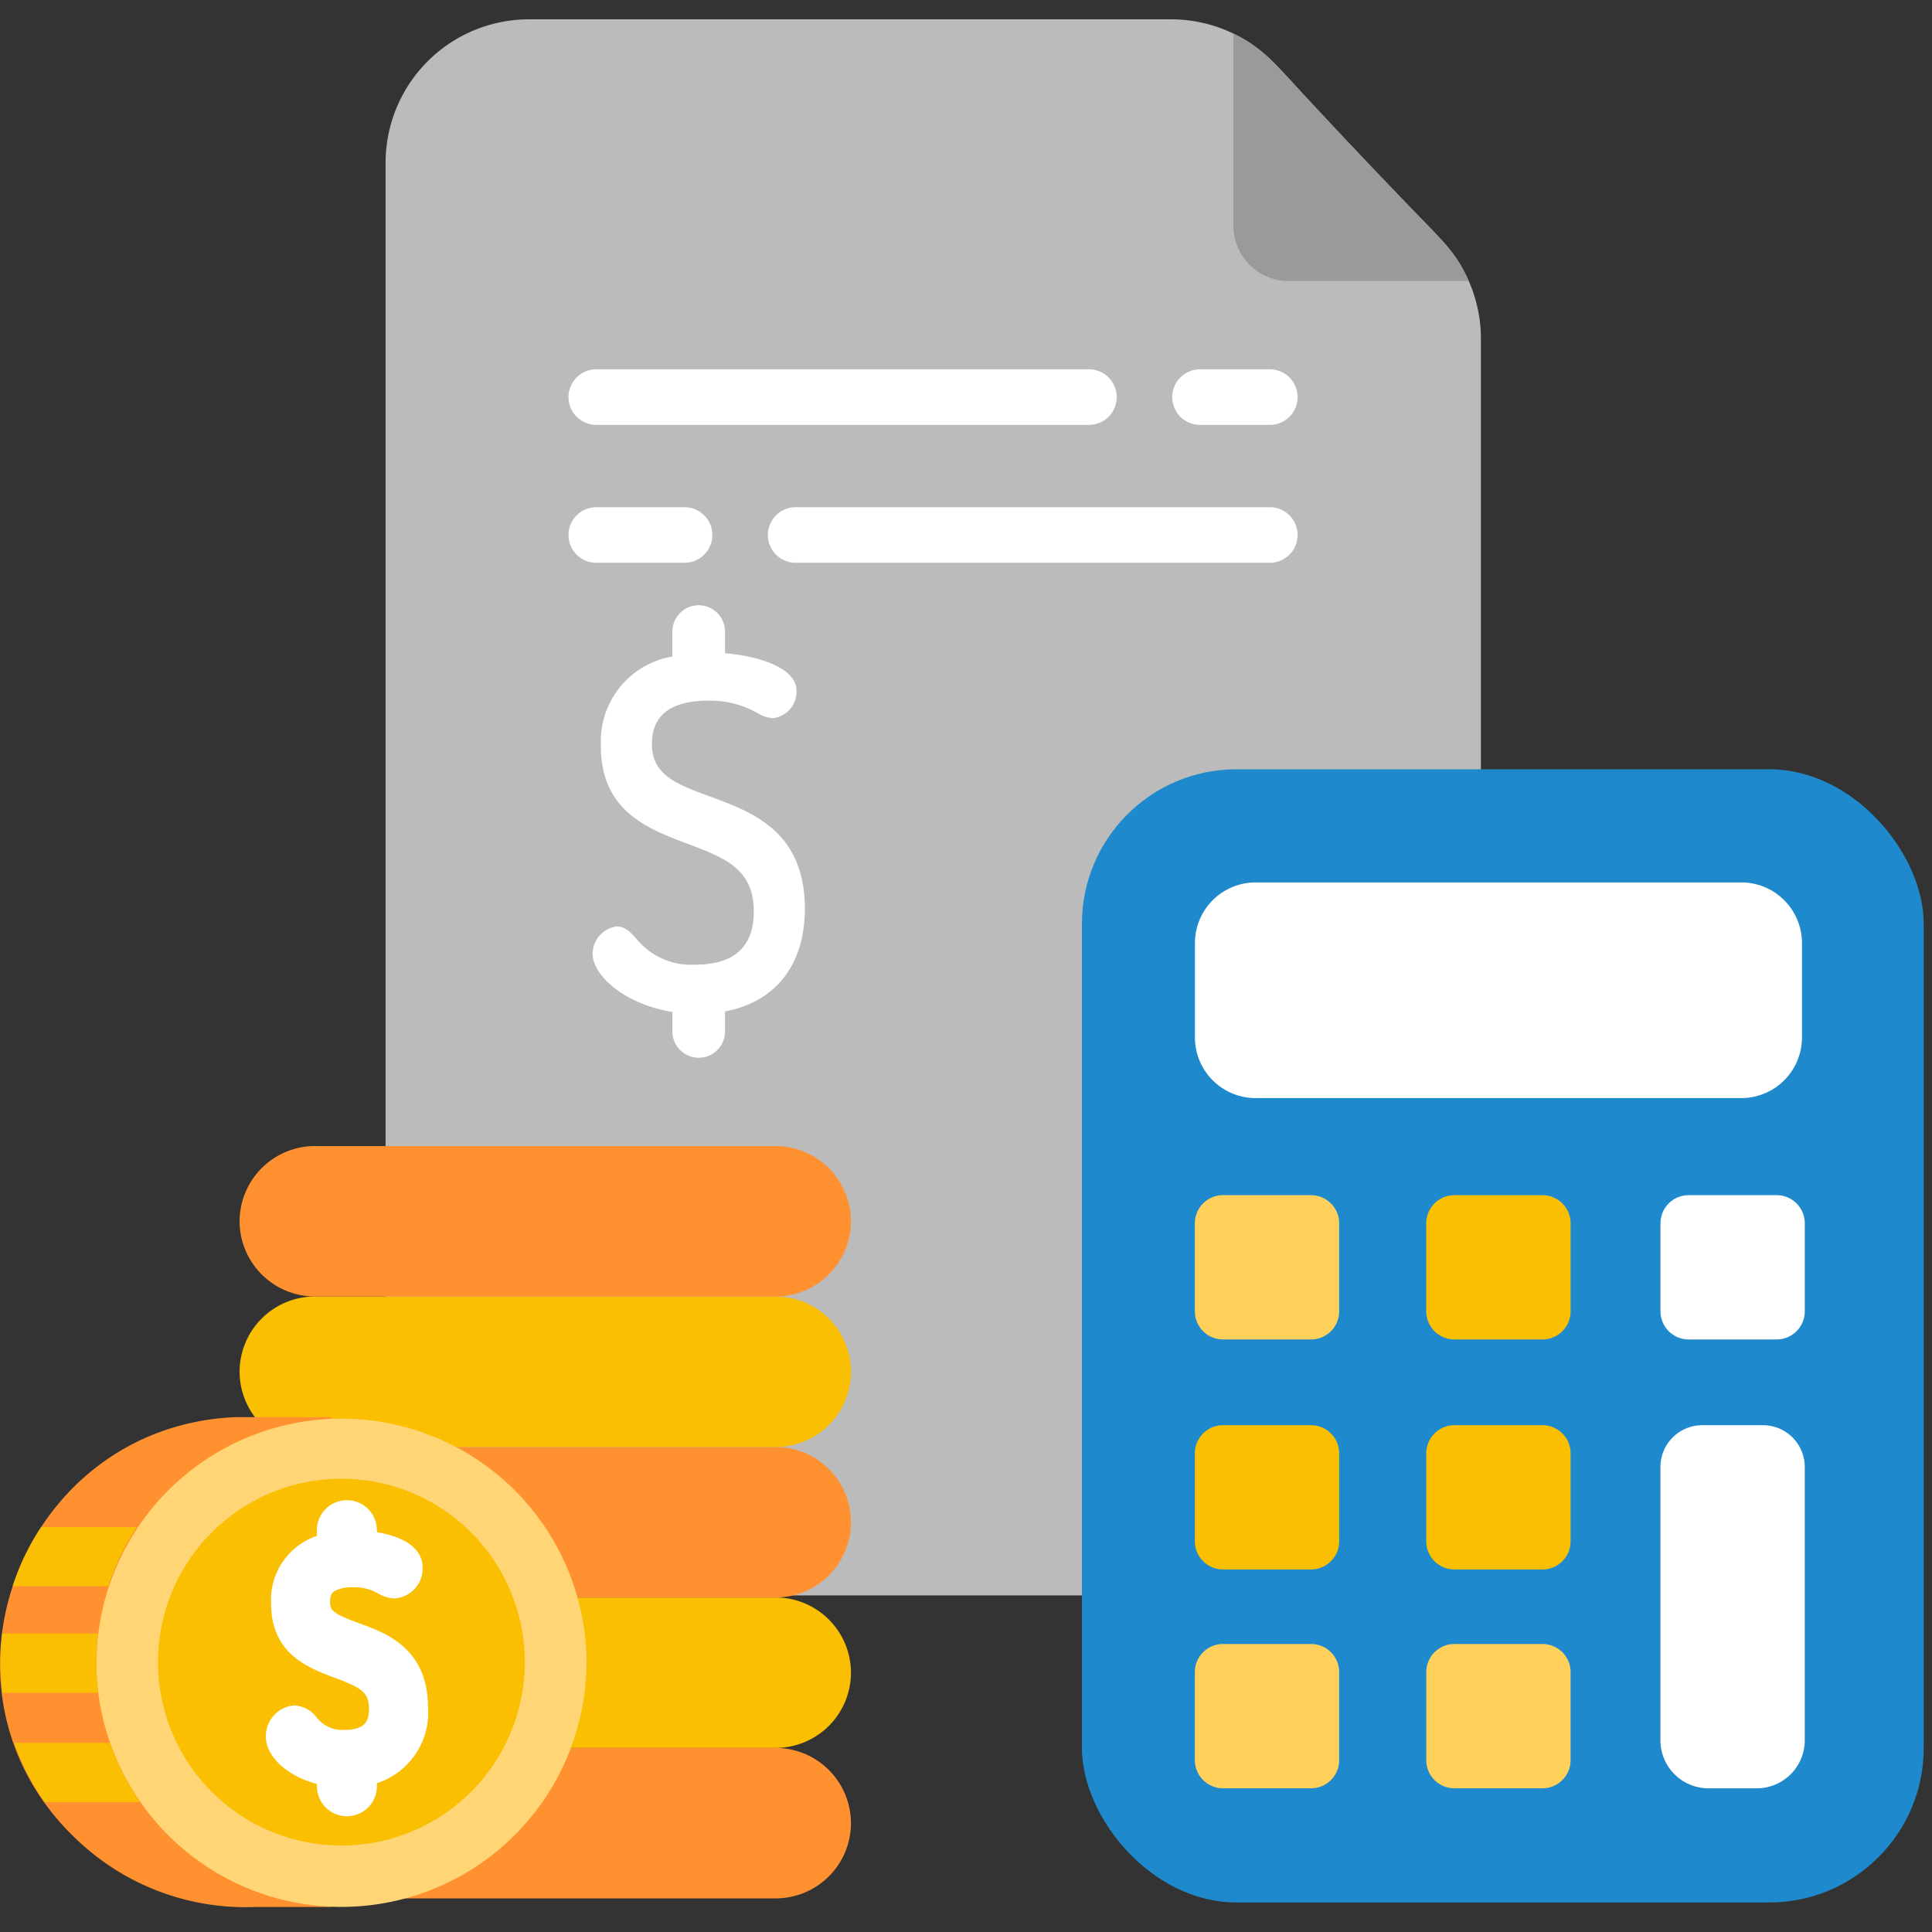
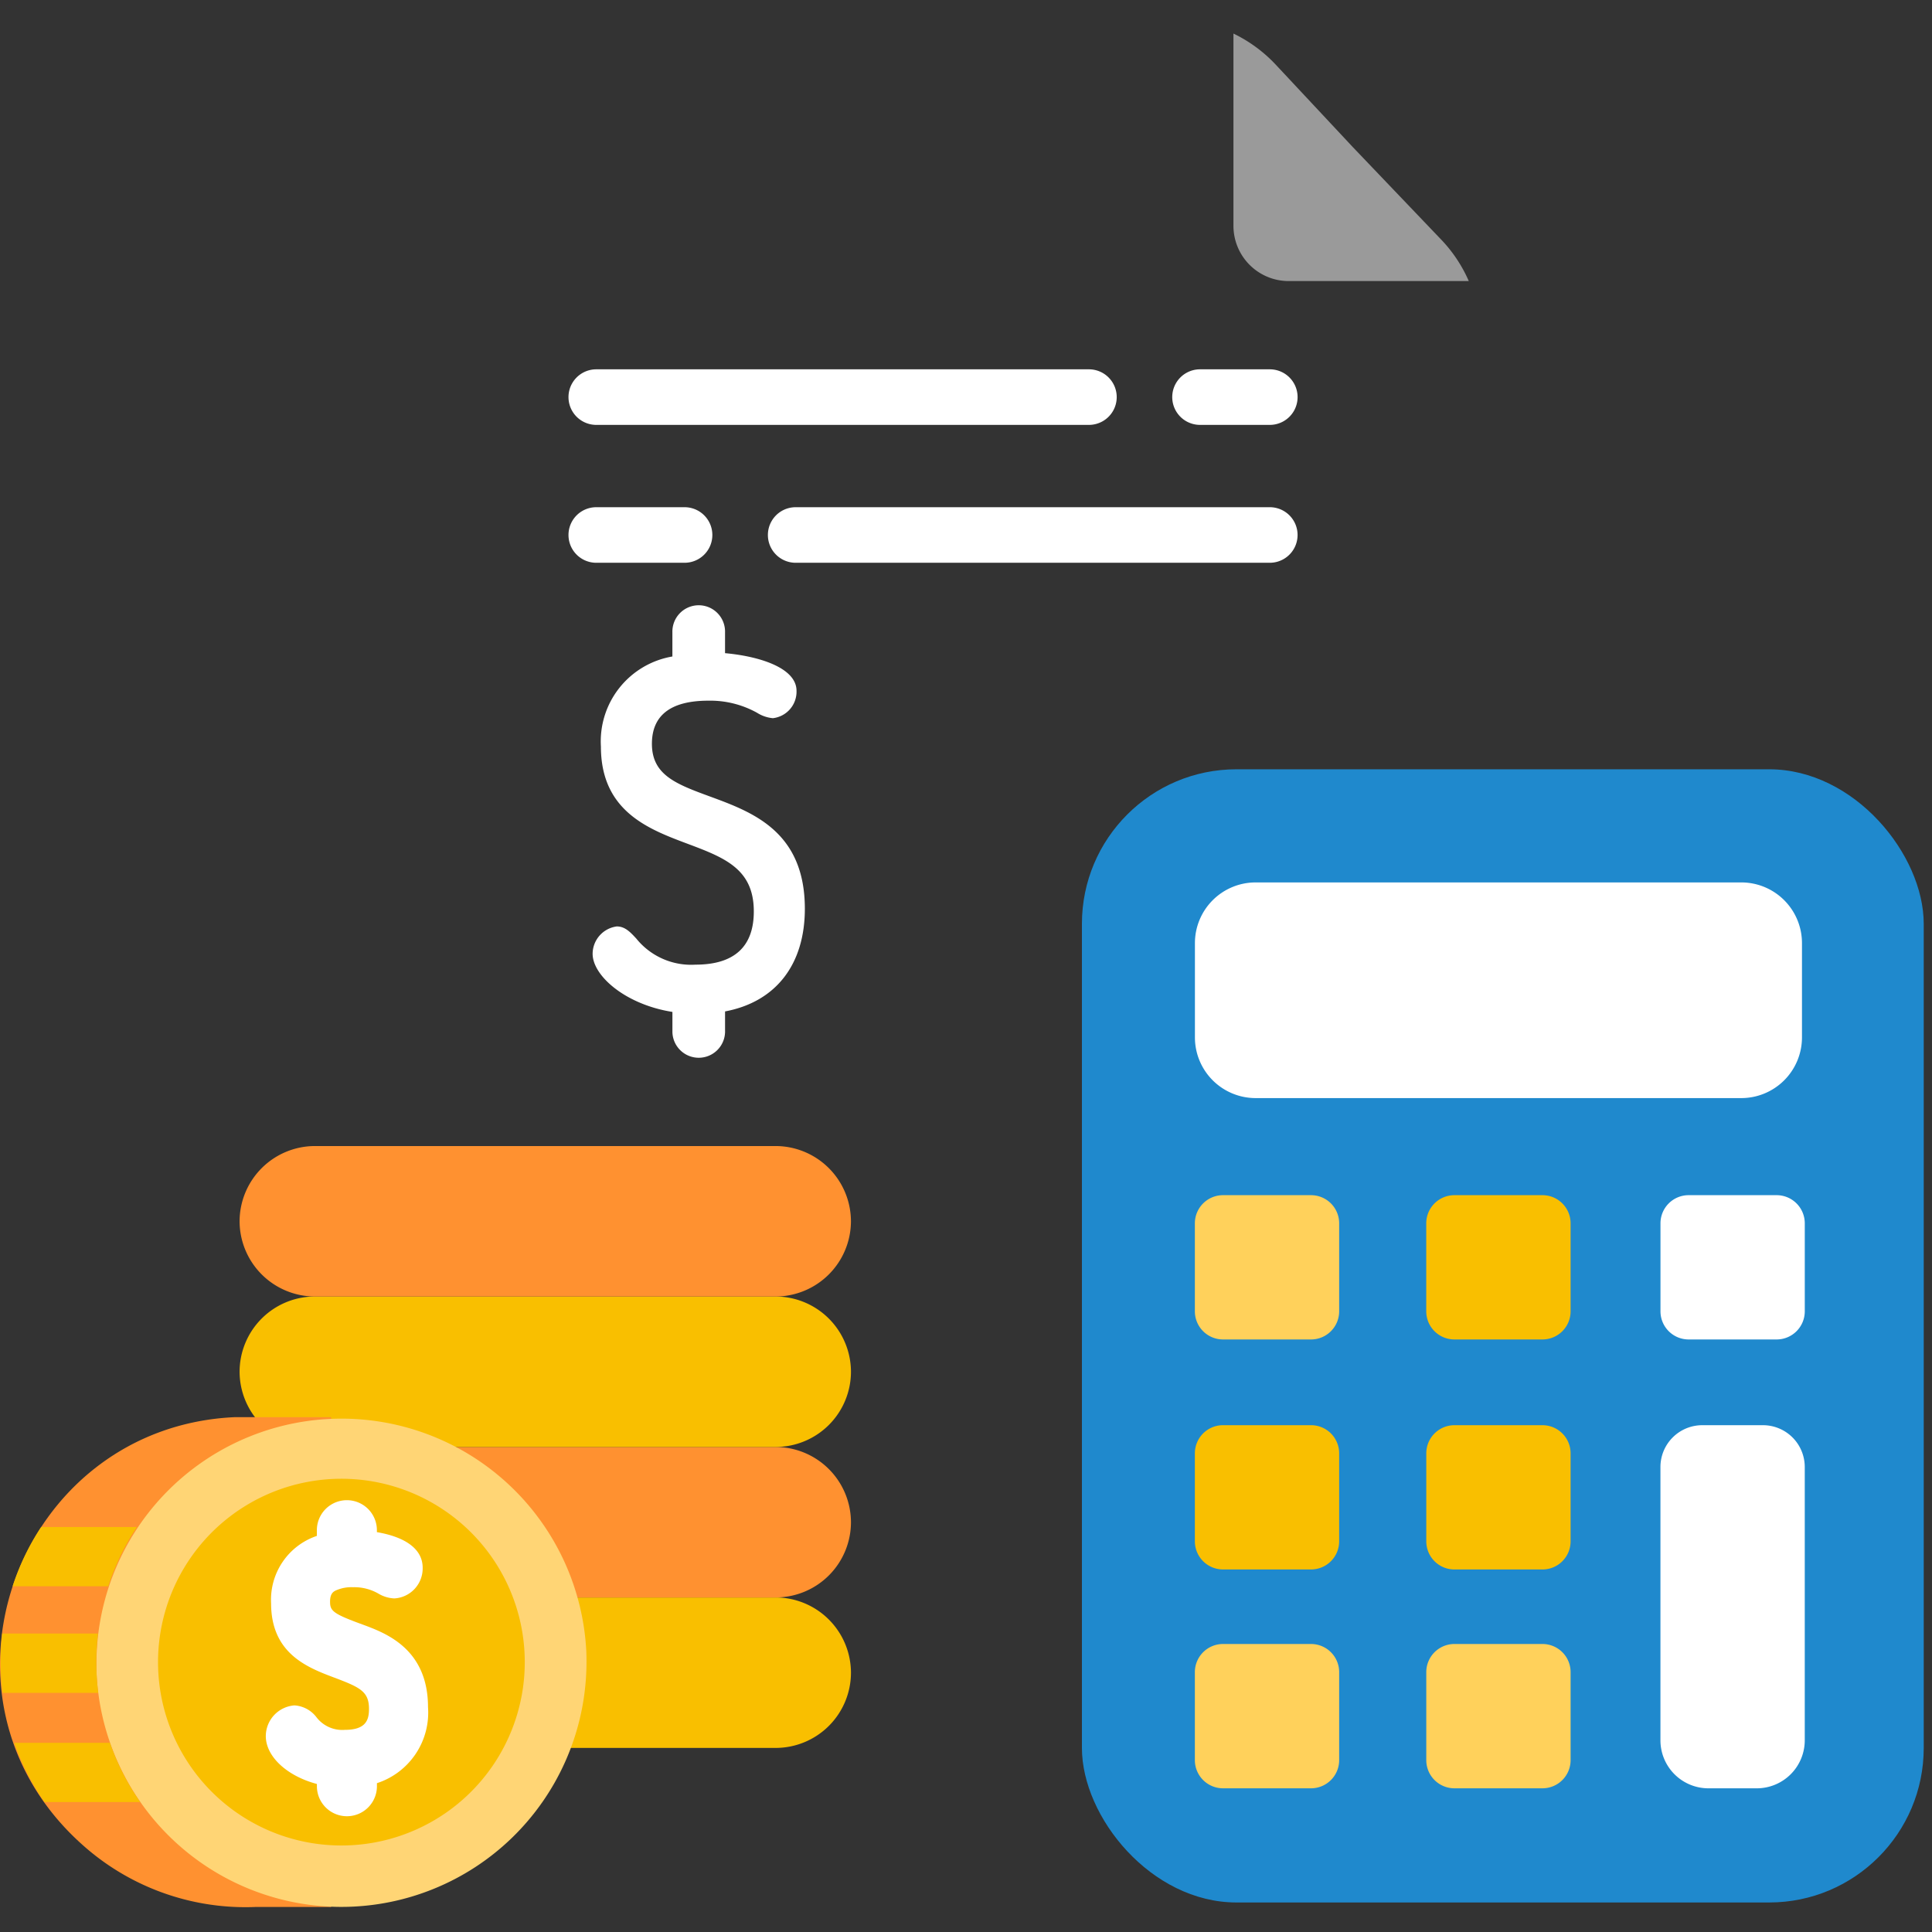
<svg xmlns="http://www.w3.org/2000/svg" width="100" height="100" viewBox="0 0 100 100">
  <rect x="0" y="0" width="100" height="100" fill="#333333" stroke="none" />
  <g id="ic-finance" transform="translate(-913 -1263)">
    <g id="budget" transform="translate(913 1261)">
-       <path id="Union_1" data-name="Union 1" d="M56.694,16.53V74.142c0,.115,0,.23-.008.345a7.438,7.438,0,0,1-7.431,7.091H7.439A7.438,7.438,0,0,1,0,74.142V7.439A7.427,7.427,0,0,1,7.439,0H40.655a7.415,7.415,0,0,1,3.23.74c2.01.967,2.575,2.189,6.187,5.882,4.155,4.511,5.146,4.973,5.993,6.927A7.357,7.357,0,0,1,56.694,16.53Z" transform="translate(19.958 3)" fill="#bbb" />
      <g id="Group_1132" data-name="Group 1132" transform="translate(3.731)">
        <rect id="Rectangle_12" data-name="Rectangle 12" width="43.572" height="58.654" rx="8" transform="translate(52.269 41.818)" fill="#1f89cd" />
        <path id="Path_72" data-name="Path 72" d="M366.372,370.618v4.554a1.457,1.457,0,0,1-1.456,1.457H360.36a1.457,1.457,0,0,1-1.458-1.457v-4.554a1.457,1.457,0,0,1,1.458-1.457h4.556A1.457,1.457,0,0,1,366.372,370.618Z" transform="translate(-288.809 -293.393)" fill="#f9bf00" />
        <path id="Path_73" data-name="Path 73" d="M320.456,208.425V213.3a3.142,3.142,0,0,1-3.142,3.142H292.177a3.143,3.143,0,0,1-3.142-3.142v-4.879a3.143,3.143,0,0,1,3.142-3.142h25.136A3.142,3.142,0,0,1,320.456,208.425Z" transform="translate(-230.917 -157.605)" fill="#fff" />
        <g id="Group_58" data-name="Group 58" transform="translate(58.118 63.859)">
          <path id="Path_75" data-name="Path 75" d="M296.5,370.618v4.554a1.457,1.457,0,0,1-1.457,1.457h-4.555a1.458,1.458,0,0,1-1.457-1.457v-4.554a1.458,1.458,0,0,1,1.457-1.457h4.555A1.457,1.457,0,0,1,296.5,370.618Z" transform="translate(-289.034 -357.253)" fill="#f9bf00" />
          <path id="Path_76" data-name="Path 76" d="M366.372,301.143V305.7a1.457,1.457,0,0,1-1.456,1.457H360.36A1.457,1.457,0,0,1,358.9,305.7v-4.554a1.457,1.457,0,0,1,1.458-1.457h4.556A1.457,1.457,0,0,1,366.372,301.143Z" transform="translate(-346.927 -299.686)" fill="#f9bf00" />
        </g>
        <path id="Path_77" data-name="Path 77" d="M437.082,301.143V305.7a1.457,1.457,0,0,1-1.458,1.457h-4.554a1.457,1.457,0,0,1-1.457-1.457v-4.554a1.457,1.457,0,0,1,1.457-1.457h4.554A1.457,1.457,0,0,1,437.082,301.143Z" transform="translate(-347.398 -235.827)" fill="#fff" />
        <g id="Group_59" data-name="Group 59" transform="translate(58.118 63.859)">
          <path id="Path_78" data-name="Path 78" d="M296.5,301.143V305.7a1.457,1.457,0,0,1-1.457,1.457h-4.555a1.458,1.458,0,0,1-1.457-1.457v-4.554a1.458,1.458,0,0,1,1.457-1.457h4.555A1.457,1.457,0,0,1,296.5,301.143Z" transform="translate(-289.034 -299.686)" fill="#ffd15b" />
          <path id="Path_79" data-name="Path 79" d="M366.372,436.691v4.556a1.457,1.457,0,0,1-1.456,1.457H360.36a1.457,1.457,0,0,1-1.458-1.457v-4.556a1.457,1.457,0,0,1,1.458-1.456h4.556A1.456,1.456,0,0,1,366.372,436.691Z" transform="translate(-346.927 -412.001)" fill="#ffd15b" />
          <path id="Path_80" data-name="Path 80" d="M296.5,436.691v4.556a1.457,1.457,0,0,1-1.457,1.457h-4.555a1.458,1.458,0,0,1-1.457-1.457v-4.556a1.458,1.458,0,0,1,1.457-1.456h4.555A1.457,1.457,0,0,1,296.5,436.691Z" transform="translate(-289.034 -412.001)" fill="#ffd15b" />
        </g>
        <path id="Path_81" data-name="Path 81" d="M437.082,371.326v14.143a2.485,2.485,0,0,1-2.485,2.487h-2.5a2.485,2.485,0,0,1-2.485-2.487V371.326a2.165,2.165,0,0,1,2.165-2.165h3.139A2.164,2.164,0,0,1,437.082,371.326Z" transform="translate(-347.399 -293.393)" fill="#fff" />
      </g>
      <path id="Path_90" data-name="Path 90" d="M351.1,16.811h-9.321a2.86,2.86,0,0,1-2.86-2.86V4a7.43,7.43,0,0,1,2.2,1.621l3.983,4.26,4.558,4.771A7.364,7.364,0,0,1,351.1,16.811Z" transform="translate(-275.076 -0.263)" fill="#9a9a9a" />
      <g id="Group_62" data-name="Group 62" transform="translate(29.425 21.116)">
        <path id="Path_91" data-name="Path 91" d="M165.595,174.109h0c-1.753-.644-3.02-1.109-3.02-2.734,0-1.48.983-2.231,2.922-2.231a4.99,4.99,0,0,1,2.525.629,1.831,1.831,0,0,0,.812.277,1.381,1.381,0,0,0,1.226-1.416c0-1.2-1.954-1.792-3.7-1.949v-1.08a1.363,1.363,0,1,0-2.725,0v1.252a4.456,4.456,0,0,0-3.7,4.661c0,3.347,2.464,4.272,4.444,5.017,1.939.728,3.47,1.3,3.47,3.517,0,1.828-1.015,2.755-3.017,2.755a3.645,3.645,0,0,1-3.063-1.347c-.314-.339-.586-.631-1.013-.631a1.437,1.437,0,0,0-1.25,1.416c0,1.133,1.687,2.622,4.13,3.009V186.3a1.363,1.363,0,0,0,2.725,0v-1.072c2.627-.494,4.13-2.424,4.13-5.317C170.489,175.908,167.775,174.911,165.595,174.109Z" transform="translate(-158.257 -151.993)" fill="#fff" />
        <path id="Path_92" data-name="Path 92" d="M323.221,100.861h3.612a1.438,1.438,0,1,0,0-2.876h-3.612a1.438,1.438,0,0,0,0,2.876Z" transform="translate(-290.533 -97.985)" fill="#fff" />
        <path id="Path_93" data-name="Path 93" d="M154.2,100.861h25.5a1.438,1.438,0,1,0,0-2.876H154.2a1.438,1.438,0,1,0,0,2.876Z" transform="translate(-152.762 -97.985)" fill="#fff" />
        <path id="Path_94" data-name="Path 94" d="M158.77,139.463a1.438,1.438,0,1,0,0-2.876H154.2a1.438,1.438,0,1,0,0,2.876Z" transform="translate(-152.762 -129.45)" fill="#fff" />
        <path id="Path_95" data-name="Path 95" d="M234.567,136.587h-24.54a1.438,1.438,0,0,0,0,2.876h24.54a1.438,1.438,0,0,0,0-2.876Z" transform="translate(-198.268 -129.45)" fill="#fff" />
      </g>
-       <path id="Path_96" data-name="Path 96" d="M94.968,471.741a3.9,3.9,0,0,1-3.894,3.894H67.217a3.894,3.894,0,0,1,0-7.788H91.074A3.906,3.906,0,0,1,94.968,471.741Z" transform="translate(-50.922 -375.375)" fill="#ff9130" />
      <path id="Path_97" data-name="Path 97" d="M94.968,432.337a3.9,3.9,0,0,1-3.894,3.894H67.217a3.894,3.894,0,0,1,0-7.788H91.074A3.906,3.906,0,0,1,94.968,432.337Z" transform="translate(-50.922 -343.759)" fill="#f9bf00" />
      <path id="Path_98" data-name="Path 98" d="M94.968,392.933a3.9,3.9,0,0,1-3.894,3.894H67.217a3.894,3.894,0,0,1,0-7.788H91.074A3.906,3.906,0,0,1,94.968,392.933Z" transform="translate(-50.922 -312.143)" fill="#ff9130" />
      <path id="Path_99" data-name="Path 99" d="M94.968,353.53a3.9,3.9,0,0,1-3.894,3.894H67.217a3.906,3.906,0,0,1-3.894-3.894,3.9,3.9,0,0,1,3.894-3.894H91.074A3.906,3.906,0,0,1,94.968,353.53Z" transform="translate(-50.922 -280.529)" fill="#f9bf00" />
      <path id="Path_100" data-name="Path 100" d="M91.075,318.021H67.219a3.906,3.906,0,0,1-3.894-3.894h0a3.906,3.906,0,0,1,3.894-3.894H91.075a3.906,3.906,0,0,1,3.894,3.894h0A3.906,3.906,0,0,1,91.075,318.021Z" transform="translate(-50.924 -248.914)" fill="#ff9130" />
      <path id="Path_101" data-name="Path 101" d="M17.724,381.232v25.351H13.845a12.643,12.643,0,0,1-8.969-3.193c-8.62-7.65-3.373-21.671,7.883-22.159Z" transform="translate(-0.583 -305.88)" fill="#ff9130" />
      <path id="Path_102" data-name="Path 102" d="M51.17,394.323a12.686,12.686,0,0,1-25.351.084c0-.029,0-.056,0-.084a12.686,12.686,0,0,1,25.351-1Q51.189,393.828,51.17,394.323Z" transform="translate(-20.822 -305.836)" fill="#ffd575" />
      <path id="Path_103" data-name="Path 103" d="M53.54,416.077c-.155.035-.309.066-.463.093a9.491,9.491,0,1,1,.463-.093Z" transform="translate(-33.769 -318.79)" fill="#f9bf00" />
      <g id="Group_63" data-name="Group 63" transform="translate(0.031 79.654)">
        <path id="Path_106" data-name="Path 106" d="M75.239,409.441,75,409.353c-1.35-.5-1.487-.653-1.487-1.111,0-.385.142-.5.275-.57a1.983,1.983,0,0,1,.915-.178,2.5,2.5,0,0,1,1.307.328,1.751,1.751,0,0,0,.83.252,1.555,1.555,0,0,0,1.466-1.588c0-.935-.836-1.579-2.369-1.843v-.1a1.553,1.553,0,0,0-3.107,0v.295a3.486,3.486,0,0,0-2.369,3.491c0,2.614,1.9,3.328,3.287,3.85,1.323.5,1.78.715,1.78,1.615,0,.563-.151,1.083-1.251,1.083a1.685,1.685,0,0,1-1.462-.645,1.549,1.549,0,0,0-1.147-.621,1.6,1.6,0,0,0-1.481,1.588c0,1.062,1.1,2.07,2.645,2.479v.116a1.553,1.553,0,0,0,3.107,0v-.157a3.841,3.841,0,0,0,2.644-3.934C78.581,410.687,76.407,409.876,75.239,409.441Z" transform="translate(-56.46 -402.994)" fill="#fff" />
        <path id="Path_107" data-name="Path 107" d="M10.325,409.992a12.645,12.645,0,0,0-1.48,3.066H3.895a12.488,12.488,0,0,1,1.478-3.066Z" transform="translate(-3.272 -408.609)" fill="#f9bf00" />
        <path id="Path_108" data-name="Path 108" d="M5.795,440.968H.842A12.761,12.761,0,0,1,.827,437.9H5.782A12.716,12.716,0,0,0,5.795,440.968Z" transform="translate(-0.742 -431.002)" fill="#f9bf00" />
        <path id="Path_109" data-name="Path 109" d="M10.839,469.582H5.885a12.586,12.586,0,0,1-1.566-3.066H9.272A12.508,12.508,0,0,0,10.839,469.582Z" transform="translate(-3.612 -453.961)" fill="#f9bf00" />
      </g>
    </g>
    <rect id="Rectangle_84" data-name="Rectangle 84" width="100" height="100" transform="translate(913 1263)" fill="none" />
  </g>
</svg>